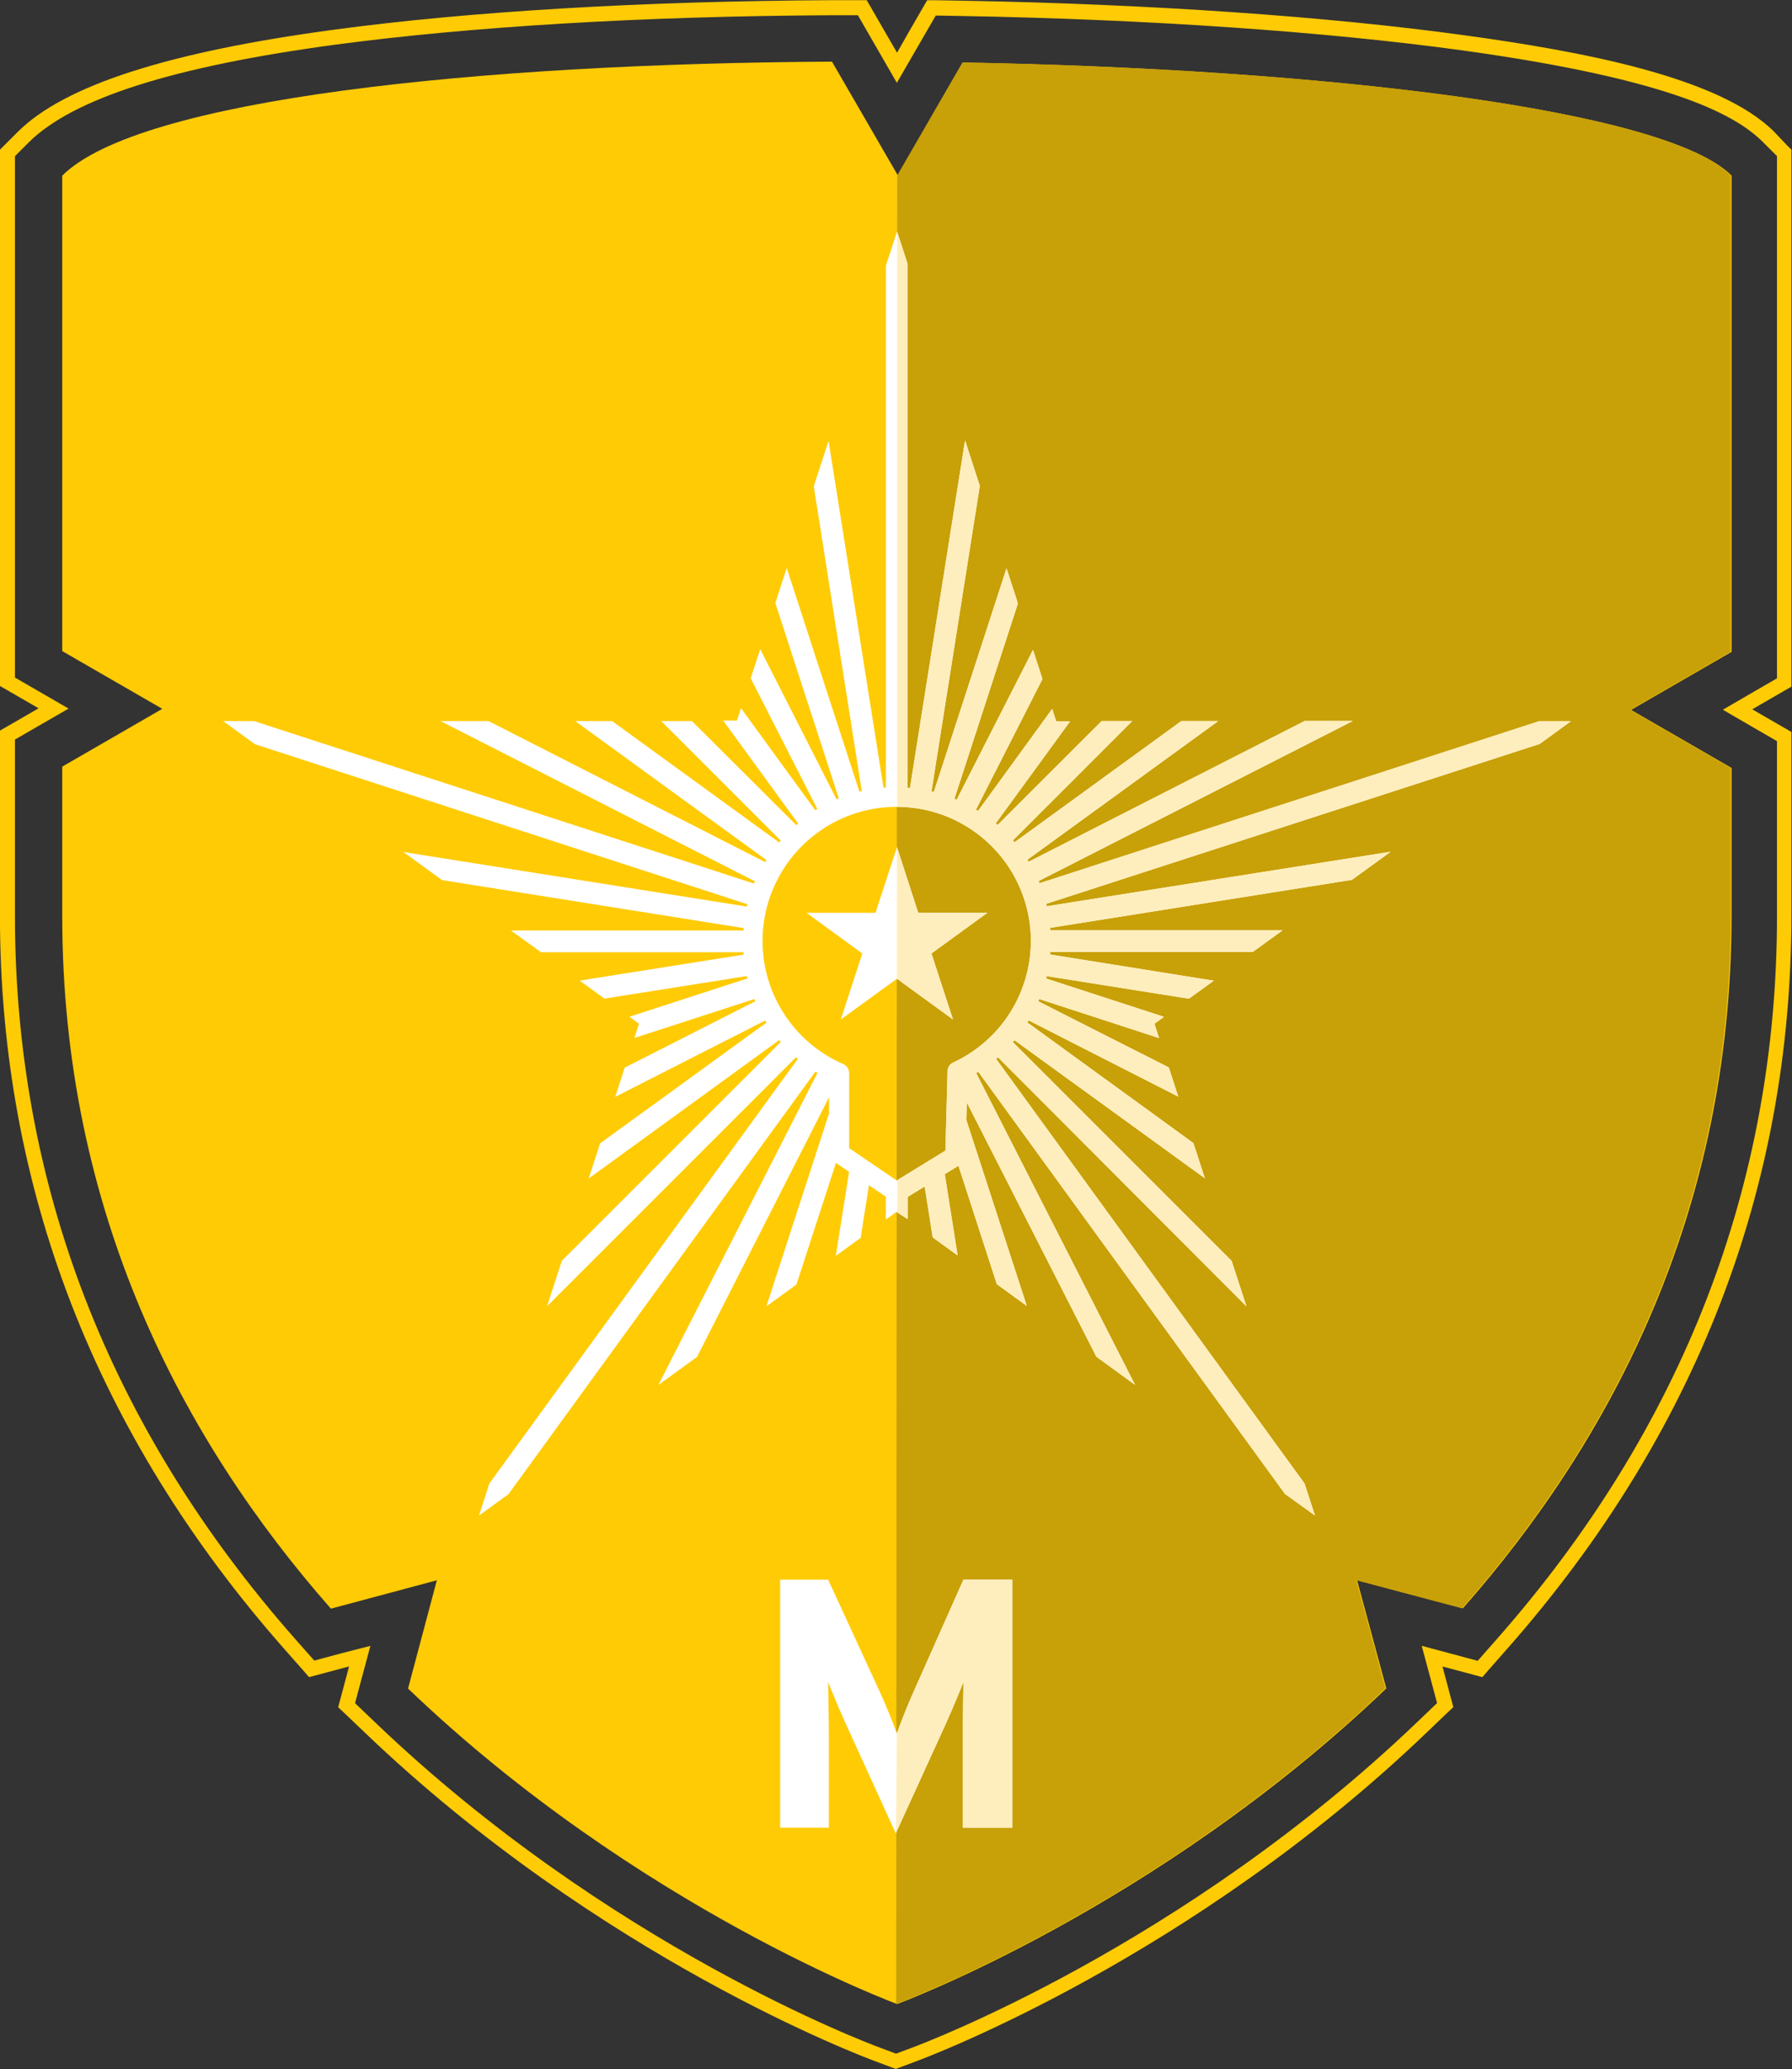
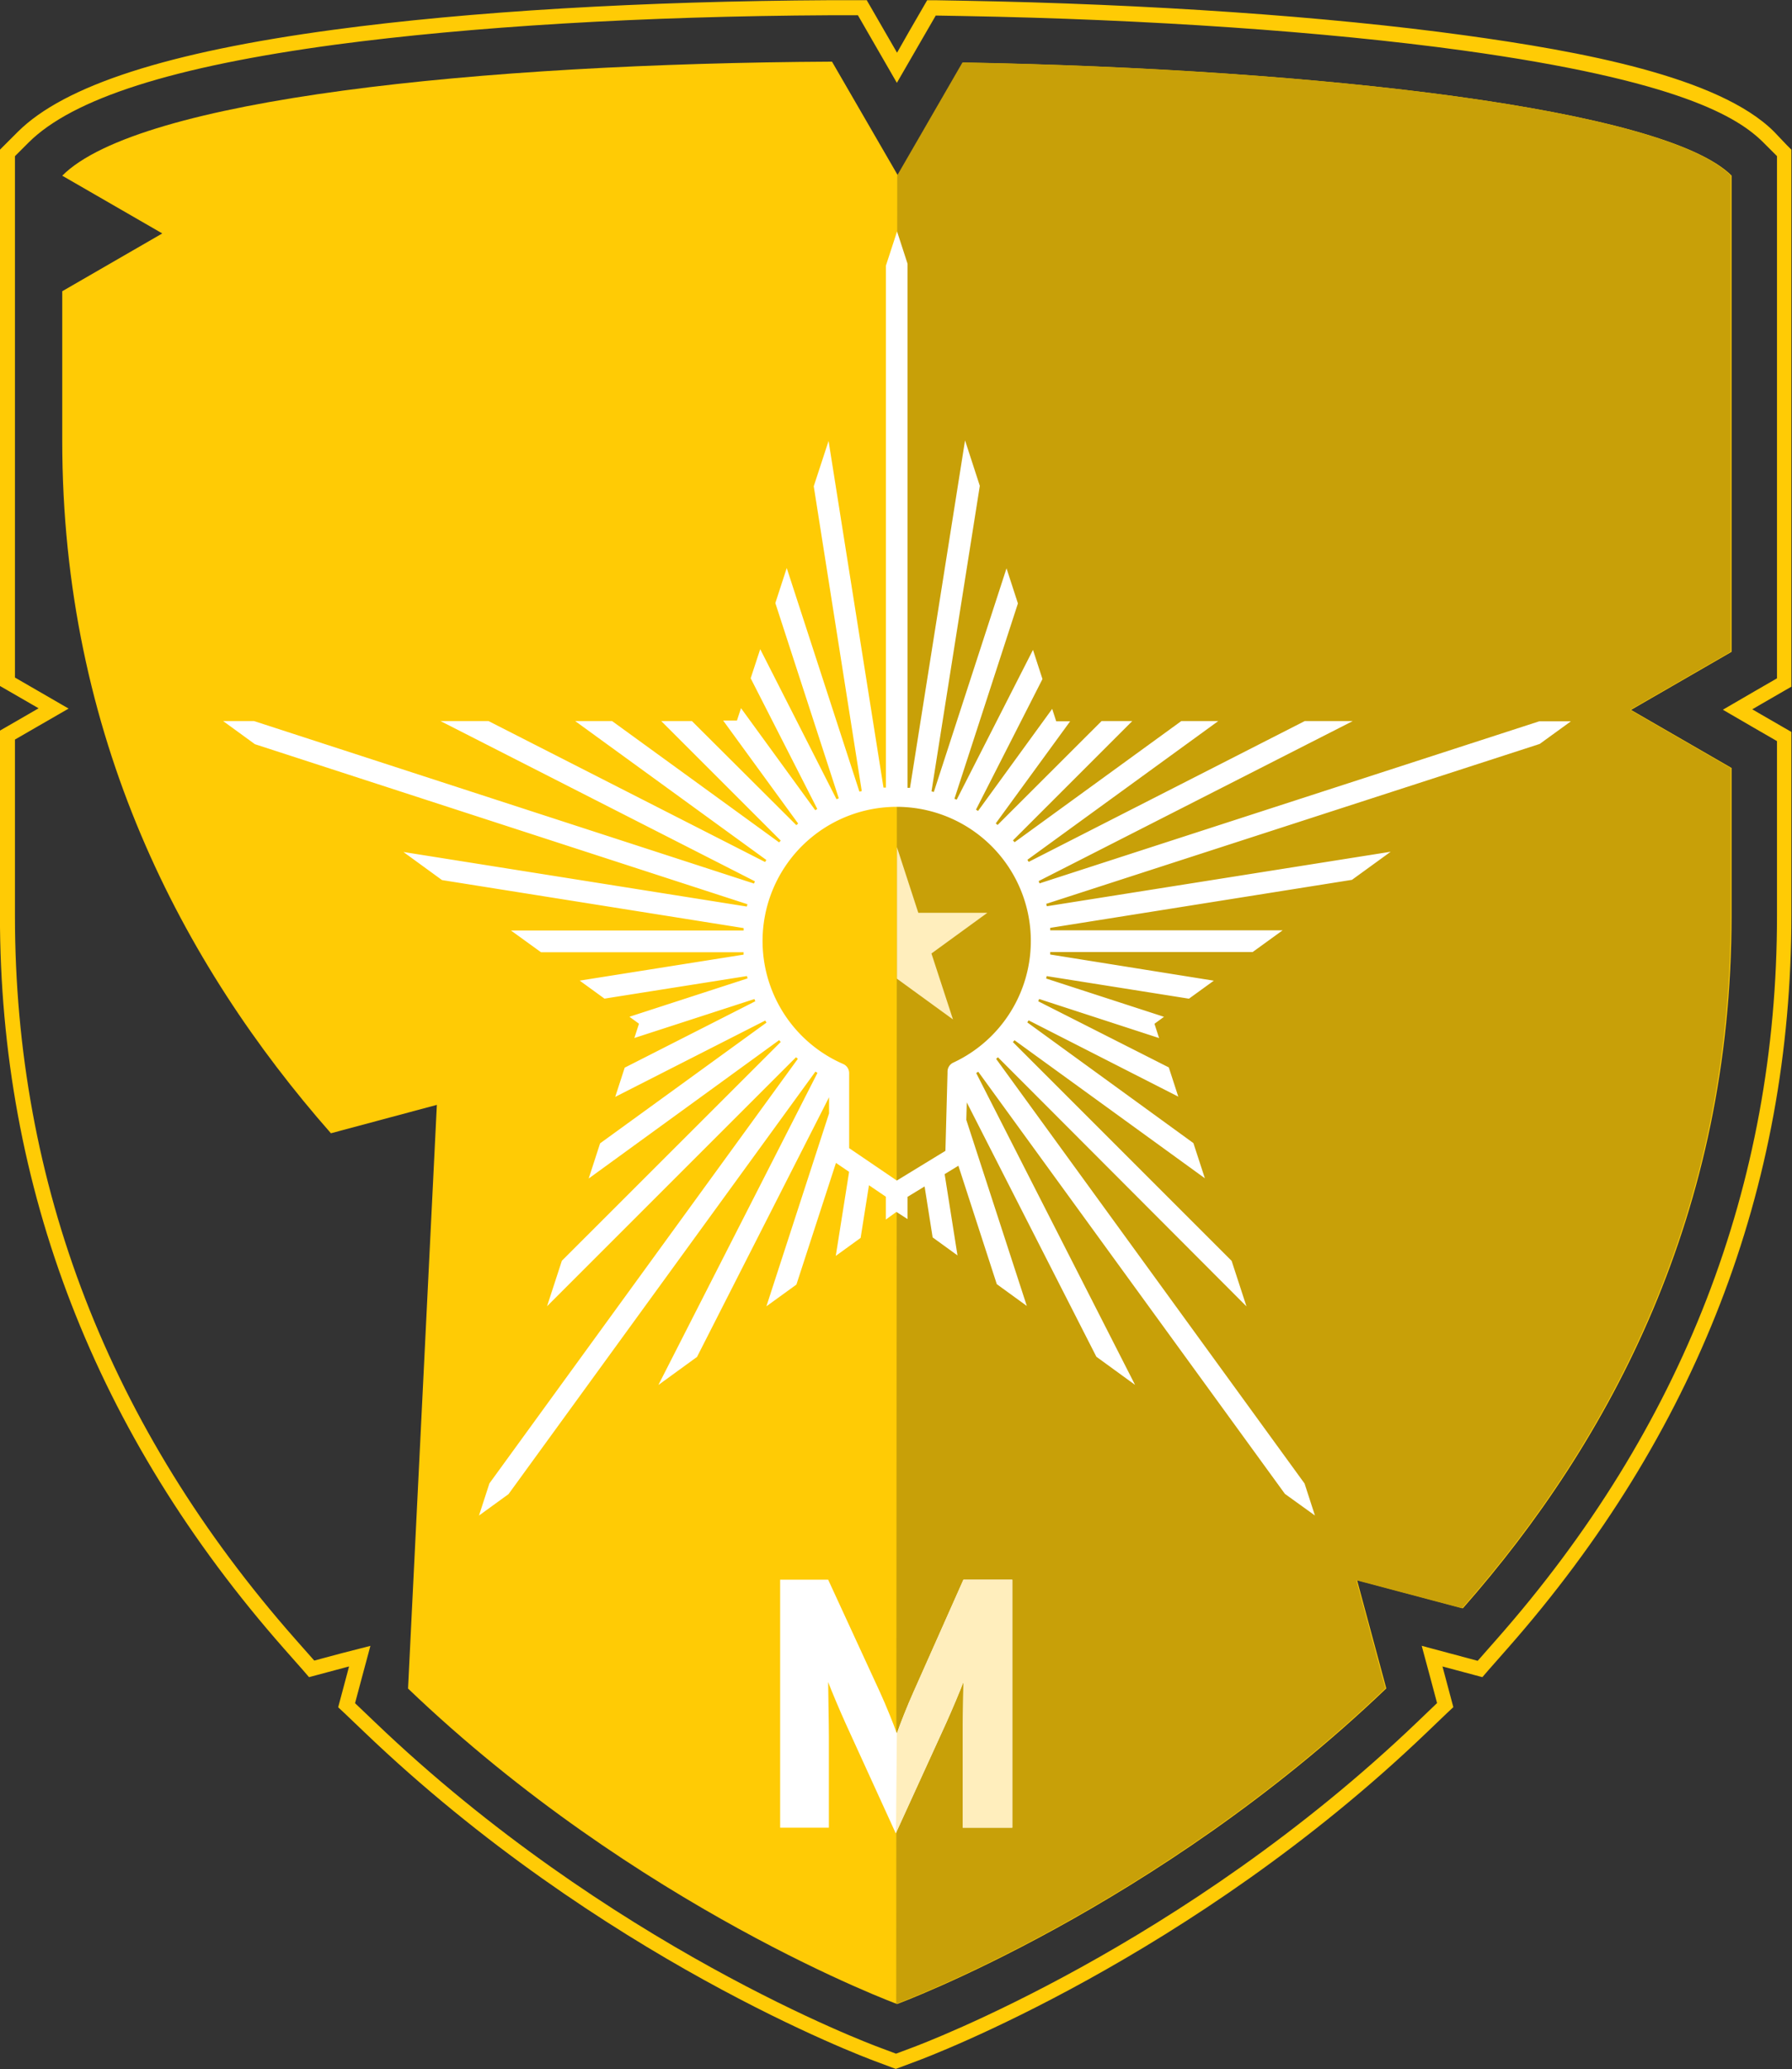
<svg xmlns="http://www.w3.org/2000/svg" id="Layer_1" data-name="Layer 1" viewBox="0 0 298.59 344.73">
  <rect x="0" y="0" width="298.59" height="344.73" fill="#333333" stroke="none" />
  <defs>
    <style>.cls-1{fill:#ffcb05;}.cls-2{fill:#c8a008;}.cls-3{fill:#fff;}.cls-4{fill:#ffeebd;}</style>
  </defs>
  <title>eip_just_shield</title>
-   <path class="cls-1" d="M778.13,371.31,795.76,376c24.8-28.15,44.77-66.11,44.77-115.42V236l-16.75-9.67,16.75-9.67V137.31c-11.06-11.06-68.18-17.76-128-18.83l-10.89,18.85-11-19c-59,.31-115.53,6.23-128.26,19v79.2l16.67,9.62-16.67,9.63v24.85c0,49.31,20,87.28,44.77,115.43l17.65-4.73L620,389.37c38.26,36.64,81.49,52.56,81.49,52.56S744.7,426,783,389.35Z" transform="translate(-552.01 -108.06)" />
+   <path class="cls-1" d="M778.13,371.31,795.76,376c24.8-28.15,44.77-66.11,44.77-115.42V236l-16.75-9.67,16.75-9.67V137.31c-11.06-11.06-68.18-17.76-128-18.83l-10.89,18.85-11-19c-59,.31-115.53,6.23-128.26,19l16.67,9.62-16.67,9.63v24.85c0,49.31,20,87.28,44.77,115.43l17.65-4.73L620,389.37c38.26,36.64,81.49,52.56,81.49,52.56S744.7,426,783,389.35Z" transform="translate(-552.01 -108.06)" />
  <path class="cls-1" d="M694.94,110.57l2.24,3.89,4.27,7.4,4.2-7.27,2.28-3.94,4.55.08c30.83.55,60.39,2.59,83.23,5.73,36.16,5,45.93,11.15,50.13,15.35l2.26,2.26v87l-3.86,2.23-5.16,3,5.16,3,3.86,2.23v29.09c0,44.81-15.71,85.36-46.7,120.53l-3.17,3.6-4.63-1.24-4.7-1.26,1.38,5.12,1.18,4.42-3.3,3.16c-39,37.33-82.36,53.57-84.18,54.25l-2.67,1-2.67-1c-1.83-.67-45.19-16.91-84.16-54.23l-3.31-3.16,1.18-4.42,1.38-5.13L609,383.47l-4.63,1.24-3.17-3.59c-31-35.17-46.7-75.73-46.7-120.53V231.27l3.86-2.23,5.08-2.93-5.08-2.94-3.86-2.23V134.08l2.26-2.26c7.34-7.34,24.09-12.68,51.21-16.33,22.54-3,51.06-4.73,82.47-4.89l4.49,0m1.44-2.51h-1.45l-4.49,0c-31.53.17-60.16,1.87-82.79,4.92-27.69,3.73-44.91,9.3-52.65,17l-2.26,2.26L552,133v89.34l1.25.72,3.86,2.23,1.33.77-1.33.77-3.86,2.23-1.25.72v30.75c0,45.43,15.92,86.54,47.33,122.19l3.17,3.59,1,1.16,1.5-.4,4.63-1.24.54-.14-.25.95-1.18,4.42-.38,1.43,1.07,1,3.31,3.16c39.38,37.71,83.18,54.09,85,54.77l2.67,1,.86.32.86-.32,2.67-1c1.86-.69,45.81-17.2,85-54.79l3.3-3.16,1.07-1-.38-1.43-1.18-4.42-.25-.93.52.14,4.63,1.24,1.5.4,1-1.16,3.17-3.6c31.4-35.64,47.32-76.75,47.32-122.18V230l-1.25-.72-3.86-2.23-1.41-.82,1.41-.82,3.86-2.23,1.25-.72V133l-.73-.73L847.61,130c-9.2-9.2-32.39-13.42-51.56-16.06-22.94-3.16-52.61-5.21-83.53-5.76l-4.55-.08-1.47,0-.74,1.28-2.28,3.94-2,3.52-2.11-3.65-2.24-3.89-.73-1.26Z" transform="translate(-552.01 -108.06)" />
  <path class="cls-2" d="M840.38,137.28c-11.06-11.06-68.18-17.76-128-18.82l-10.87,18.82-.17,304.63c2.84-1.07,44.57-17.2,81.51-52.58l-4.84-18L795.61,376c24.8-28.15,44.77-66.11,44.77-115.42V236l-16.75-9.68,16.75-9.67Z" transform="translate(-552.01 -108.06)" />
  <path class="cls-3" d="M712.42,412.55V397.38c0-2.24.12-7.49.12-9.09-.59,1.54-1.83,4.49-2.89,6.85l-8.38,18.36-8.38-18.36c-1.06-2.36-2.3-5.31-2.89-6.85,0,1.6.12,6.85.12,9.09v15.17H682V371.23h8l8.62,18.71c1.06,2.3,2.3,5.43,2.83,6.91.53-1.54,1.71-4.55,2.77-6.91l8.32-18.71h8.15v41.32Z" transform="translate(-552.01 -108.06)" />
  <path class="cls-4" d="M712.54,371.23l-8.32,18.71c-1.06,2.36-2.24,5.37-2.77,6.91,0-.12-.15,16.56-.15,16.56l8.35-18.28c1.06-2.36,2.3-5.31,2.89-6.85,0,1.6-.12,6.85-.12,9.09v15.17h8.26V371.23Z" transform="translate(-552.01 -108.06)" />
-   <path class="cls-3" d="M716.53,260.13l-9.32,6.78,3.59,11-9.34-6.79-9.35,6.79,3.58-11-9.3-6.78h11.5l3.58-10.94L705,260.13Z" transform="translate(-552.01 -108.06)" />
  <polygon class="cls-4" points="164.52 152.07 153.01 152.07 149.45 141.13 149.45 163.05 158.79 169.84 155.2 158.85 164.52 152.07" />
  <path class="cls-3" d="M808.56,232l5.2-3.77h-5.28l-83.26,27c-.05-.13-.09-.26-.15-.38l52.34-26.66h-8l-46,23.46-.21-.35L755,228.19h-6.16l-27.77,20.18-.28-.3,19.88-19.88h-5.11L718.23,245.5l-.3-.27,12.39-17H728l-.67-2.07-12.35,17-.35-.21,11.08-21.76-1.58-4.86-12.71,24.95-.38-.14,10.58-32.55-1.9-5.85L707.61,240l-.39-.1L715.27,189l-2.46-7.57-9.17,57.88-.41,0V152l-1.75-5.38-1.86,5.71v86.94l-.4,0-9.15-57.75-2.47,7.55,8,50.78-.39.1-12.11-37.26-1.9,5.84,10.57,32.53-.38.15-12.71-25-1.59,4.85,11.1,21.77-.34.21-12.37-17-.68,2.07h-2.29L685,245.26l-.3.27L667.3,228.19h-5.11l19.91,19.91-.27.3L654,228.19h-6.15l31.85,23.14-.21.34-46.08-23.48h-8l52.38,26.69c-.05.12-.09.25-.14.38l-83.31-27.07h-5.15l5.29,3.85,82.06,26.66c0,.13-.07.26-.1.39L619.23,250l6.43,4.68,50.26,8c0,.13,0,.27,0,.4H637.15l5,3.62h33.76c0,.13,0,.27,0,.4l-27.31,4.33,4.13,3,23.74-3.76.1.39-19.68,6.39,1.59,1.16-.77,2.38,20-6.49.15.37L656.1,285.93l-1.58,4.87,25-12.72.2.35L652,298.54l-1.9,5.86,31.73-23.05.27.3L645.63,318.1l-2.47,7.58,41.48-41.48.31.26-51.39,70.73-1.74,5.36,4.92-3.57,51.14-70.39.34.21-26.51,52,6.44-4.68,22-43.26v2.69l-10.44,32.14,5-3.62,6.59-20.27,2.19,1.49-2.22,14,4.14-3,1.39-8.77,2.81,1.91v3.81l1.76-1.28,1.86,1.2v-3.71l2.84-1.73,1.34,8.49,4.14,3-2.14-13.54,2.29-1.4L718.1,322l5,3.63-10.08-31,.08-2.91,21.59,42.37,6.45,4.69-26.47-51.95.34-.22,51.1,70.33,5,3.6-1.73-5.33-51.39-70.74.3-.27L759.7,325.7l-2.47-7.58-36.45-36.45.27-.31,31.72,23-1.91-5.86-27.68-20.11.22-.34,24.94,12.71-1.58-4.87L725,274.87l.15-.38L745.14,281l-.77-2.38,1.59-1.16-19.64-6.38.1-.4,23.7,3.76,4.14-3L727,267.08c0-.14,0-.27,0-.41h33.73l5-3.62H727c0-.13,0-.27,0-.41l50.28-8,6.45-4.68-57.3,9.08c0-.13-.07-.26-.1-.4ZM709.89,286.6a1.49,1.49,0,0,0,0,.19l-.35,13-8.1,4.95-7.94-5.4V287.05a1.64,1.64,0,0,0,0-.18,1.66,1.66,0,0,0-1-1.55,22.35,22.35,0,1,1,18.31-.21A1.65,1.65,0,0,0,709.89,286.6Z" transform="translate(-552.01 -108.06)" />
-   <path class="cls-4" d="M813.75,228.19h-5.28l-83.26,27c-.05-.13-.09-.26-.15-.38l52.34-26.66h-8l-46,23.46-.21-.35L755,228.19h-6.16l-27.77,20.18-.28-.3,19.88-19.88h-5.11L718.23,245.5l-.3-.27,12.39-17H728l-.67-2.07-12.35,17-.35-.21,11.08-21.76-1.58-4.86-12.71,24.95-.38-.14,10.58-32.55-1.9-5.85L707.61,240l-.39-.1L715.27,189l-2.46-7.57-9.17,57.88-.41,0V152l-1.74-5.34v95.82a22.32,22.32,0,0,1,9.34,42.58,1.65,1.65,0,0,0-.95,1.48,1.49,1.49,0,0,0,0,.19l-.35,13-8,4.91v5.41l1.74,1.12v-3.71l2.84-1.73,1.34,8.49,4.14,3-2.14-13.54,2.29-1.4L718.1,322l5,3.63-10.08-31,.08-2.91,21.59,42.37,6.45,4.69-26.47-51.95.34-.22,51.1,70.33,5,3.6-1.73-5.33-51.39-70.74.3-.27L759.7,325.7l-2.47-7.58-36.45-36.45.27-.31,31.72,23-1.91-5.86-27.68-20.11.22-.34,24.94,12.71-1.58-4.87L725,274.87l.15-.38L745.14,281l-.77-2.38,1.59-1.16-19.64-6.38.1-.4,23.7,3.76,4.14-3L727,267.08c0-.14,0-.27,0-.41h33.73l5-3.62H727c0-.13,0-.27,0-.41l50.28-8,6.45-4.68-57.3,9.08c0-.13-.07-.26-.1-.4L808.56,232Z" transform="translate(-552.01 -108.06)" />
</svg>